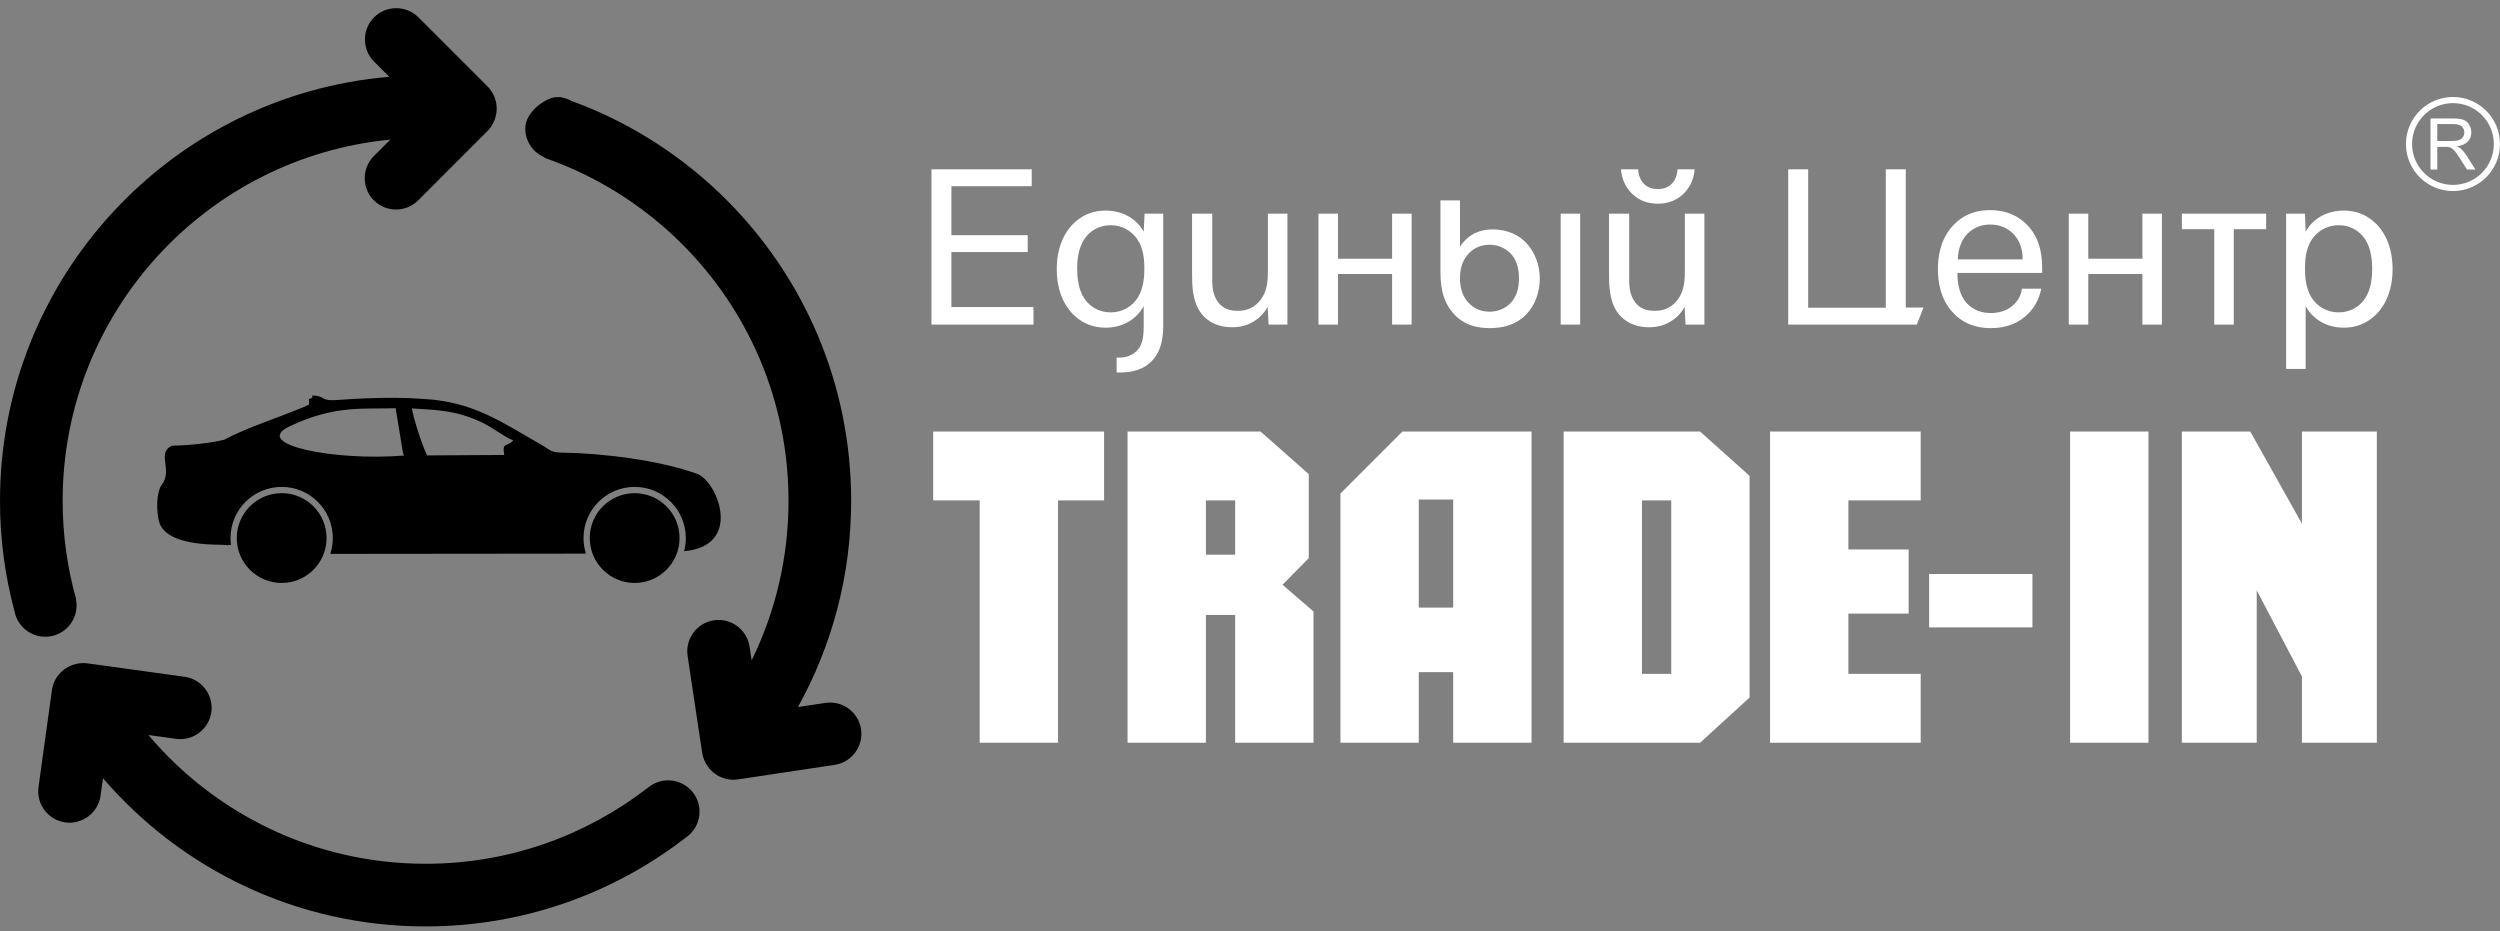
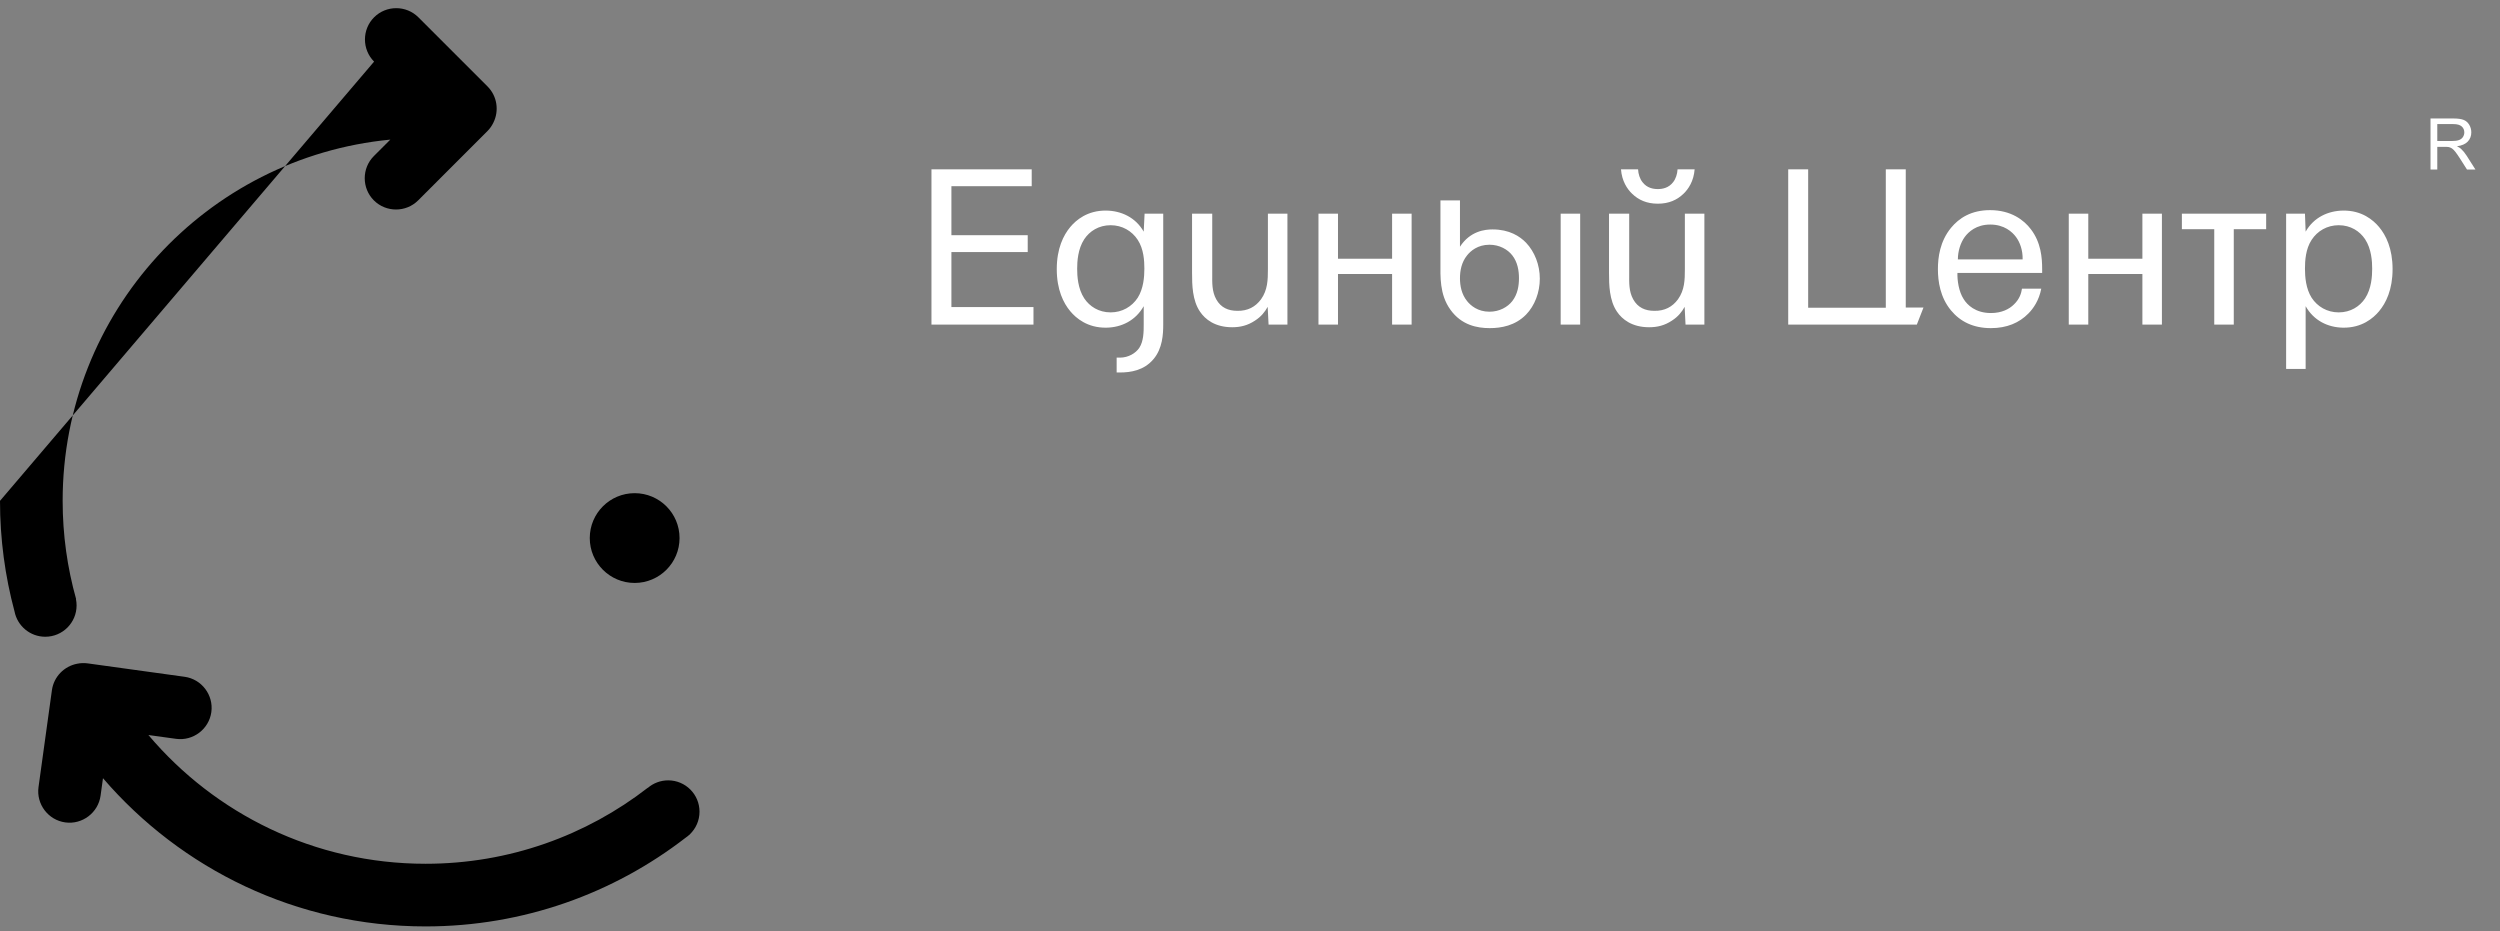
<svg xmlns="http://www.w3.org/2000/svg" width="255" height="95" viewBox="0 0 255 95" fill="none">
  <rect x="0" y="0" width="255" height="95" fill="#808080" stroke="none" />
  <path fill-rule="evenodd" clip-rule="evenodd" d="M95.009 17.271V33.106H105.415V31.32H97.044V25.709H104.827V23.99H97.044V18.99H105.234V17.271H95.009ZM118.649 21.796H116.748L116.658 23.628C115.821 22.157 114.35 21.501 112.835 21.479C110.912 21.456 109.758 22.452 109.17 23.153C108.469 23.99 107.79 25.348 107.79 27.451C107.79 29.555 108.469 30.913 109.17 31.749C109.758 32.451 110.912 33.446 112.835 33.423C114.418 33.401 115.843 32.677 116.658 31.23V33.106C116.658 33.808 116.658 34.803 116.205 35.483C115.843 36.025 115.097 36.478 114.237 36.478H113.898V37.993H114.237C115.323 37.993 116.68 37.79 117.653 36.636C118.58 35.55 118.649 34.08 118.649 33.106V21.796ZM116.726 27.405C116.726 28.243 116.636 29.442 116.048 30.369C115.459 31.274 114.463 31.863 113.287 31.863C112.065 31.863 111.138 31.252 110.595 30.437C109.939 29.442 109.871 28.153 109.871 27.405C109.871 26.682 109.939 25.392 110.595 24.398C111.138 23.582 112.065 22.972 113.287 22.972C114.463 22.972 115.459 23.56 116.048 24.465C116.658 25.392 116.726 26.592 116.726 27.405ZM121.59 21.796V27.836C121.59 29.035 121.612 30.641 122.404 31.794C122.924 32.564 123.919 33.379 125.684 33.379C126.521 33.379 127.268 33.197 128.014 32.699C128.647 32.292 129.032 31.794 129.303 31.297L129.394 33.106H131.317V21.796H129.326V27.475C129.326 28.537 129.303 29.578 128.625 30.528C128.059 31.297 127.268 31.727 126.205 31.704C125.299 31.704 124.531 31.388 124.055 30.528C123.603 29.714 123.648 28.786 123.648 28.039V21.796H121.59ZM134.484 21.796V33.106H136.475V27.949H141.994V33.106H143.985V21.796H141.994V26.388H136.475V21.796H134.484ZM159.188 21.796V33.106H161.178V21.796H159.188ZM146.926 20.438V26.795C146.926 28.153 146.813 30.03 147.944 31.591C149.075 33.174 150.682 33.469 151.948 33.469C153.124 33.469 154.55 33.22 155.659 32.089C156.54 31.184 157.061 29.827 157.061 28.424C157.061 27.021 156.54 25.687 155.659 24.758C155.025 24.103 153.962 23.401 152.243 23.401C151.473 23.401 149.958 23.56 148.917 25.166V20.438H146.926ZM154.935 28.379C154.935 29.147 154.799 30.008 154.256 30.709C153.781 31.32 152.944 31.794 151.926 31.794C150.726 31.794 150.003 31.161 149.641 30.709C149.075 30.008 148.917 29.147 148.917 28.379C148.917 27.61 149.075 26.75 149.641 26.049C150.003 25.596 150.726 24.963 151.926 24.963C152.944 24.963 153.781 25.438 154.256 26.049C154.799 26.75 154.935 27.61 154.935 28.379ZM164.12 21.796V27.836C164.12 29.035 164.142 30.641 164.934 31.794C165.454 32.564 166.45 33.379 168.214 33.379C169.051 33.379 169.798 33.197 170.544 32.699C171.178 32.292 171.562 31.794 171.833 31.297L171.924 33.106H173.847V21.796H171.856V27.475C171.856 28.537 171.833 29.578 171.155 30.528C170.59 31.297 169.798 31.727 168.735 31.704C167.829 31.704 167.061 31.388 166.586 30.528C166.133 29.714 166.178 28.786 166.178 28.039V21.796H164.12ZM165.341 17.271C165.431 18.471 165.975 19.285 166.473 19.76C167.128 20.393 167.965 20.777 169.097 20.777C170.227 20.777 171.065 20.393 171.72 19.76C172.218 19.285 172.762 18.471 172.852 17.271H171.11C171.087 17.747 170.929 18.244 170.657 18.583C170.205 19.172 169.572 19.285 169.097 19.285C168.622 19.285 167.988 19.172 167.536 18.583C167.264 18.244 167.105 17.747 167.083 17.271H165.341ZM182.398 17.271V33.106H195.518L196.197 31.365H194.387V17.271H192.352V31.388H184.433V17.271H182.398ZM203.006 22.904C204.431 22.904 205.245 23.651 205.63 24.17C206.037 24.714 206.331 25.528 206.308 26.456H199.703C199.703 25.619 199.974 24.758 200.404 24.17C200.789 23.651 201.58 22.904 203.006 22.904ZM206.241 29.442C206.174 29.917 205.992 30.505 205.427 31.048C204.952 31.523 204.182 31.93 203.074 31.93C201.49 31.93 200.653 31.094 200.291 30.505C199.793 29.736 199.635 28.605 199.658 27.836H208.3V27.451C208.3 26.297 208.187 24.737 207.146 23.379C206.444 22.452 205.132 21.434 202.984 21.434C201.061 21.434 199.816 22.248 199.001 23.243C197.871 24.623 197.667 26.253 197.667 27.451C197.667 28.695 197.894 30.324 199.001 31.659C199.952 32.812 201.286 33.469 203.074 33.469C204.702 33.469 205.969 32.926 206.897 31.976C207.394 31.479 207.983 30.641 208.209 29.442H206.241ZM211.014 21.796V33.106H213.005V27.949H218.524V33.106H220.515V21.796H218.524V26.388H213.005V21.796H211.014ZM222.552 21.796V23.379H225.854V33.106H227.845V23.379H231.148V21.796H222.552ZM233.185 21.796V37.632H235.175V31.23C235.989 32.677 237.415 33.401 238.999 33.423C240.921 33.446 242.075 32.451 242.663 31.749C243.365 30.913 244.043 29.555 244.043 27.451C244.043 25.348 243.365 23.99 242.663 23.153C242.075 22.452 240.921 21.456 238.999 21.479C237.482 21.501 236.012 22.157 235.175 23.628L235.107 21.796H233.185ZM235.107 27.405C235.107 26.592 235.175 25.392 235.786 24.465C236.374 23.56 237.369 22.972 238.546 22.972C239.768 22.972 240.695 23.582 241.238 24.398C241.894 25.392 241.962 26.682 241.962 27.405C241.962 28.153 241.894 29.442 241.238 30.437C240.695 31.252 239.768 31.863 238.546 31.863C237.369 31.863 236.374 31.274 235.786 30.369C235.198 29.442 235.107 28.243 235.107 27.405Z" fill="white" style="fill:white;fill-opacity:1;" />
-   <path fill-rule="evenodd" clip-rule="evenodd" d="M107.918 75.759H99.927V51.041H95.186V44.017H112.616V51.041H107.918V75.759ZM123.001 56.573H125.987V51.041H123.001V56.573ZM123.001 75.759H115.011V44.017H128.578L133.494 48.363V56.925L130.816 59.646L133.977 62.368V75.759H125.987V62.72H123.001V75.759ZM136.724 75.759V50.339L143.046 44.017H156.218V75.759H148.226V68.559H144.714V75.759H136.724ZM144.714 50.953V61.973H148.226V50.953H144.714ZM167.481 51.041V68.734H170.467V51.041H167.481ZM173.408 75.759H159.491V44.017H173.408L178.457 48.539V71.149L173.408 75.759ZM195.911 75.759H180.546V44.017H195.911V51.041H188.535V56.045H194.682V62.588H188.535V68.734H195.911V75.759ZM219.142 75.759H211.152V44.017H219.142V75.759ZM230.187 75.759H222.547V44.017H229.528L234.797 53.411V44.017H242.436V75.759H234.797V68.998L230.187 60.217V75.759ZM207.307 63.993H196.771V58.549H207.307V63.993Z" fill="white" style="fill:white;fill-opacity:1;" />
-   <path fill-rule="evenodd" clip-rule="evenodd" d="M41.1 46.172L41.211 46.467C34.178 47.039 25.596 45.364 29.518 43.496C34.17 41.282 37.093 41.752 40.357 41.637L41.1 46.172ZM31.853 40.595L31.523 40.687L31.517 41.267L31.061 41.485C28.257 42.659 25.382 43.53 22.841 44.86C21.475 45.202 19.013 45.458 17.566 45.453C15.922 46.143 17.655 47.937 16.505 49.446C15.917 50.217 15.958 52.118 16.206 53.137C16.767 55.437 20.825 55.548 22.616 55.569C22.755 55.574 23.162 55.611 23.265 55.603C23.395 55.594 23.49 55.59 23.561 55.588C23.529 55.356 23.513 55.121 23.513 54.881C23.513 52 25.849 49.664 28.73 49.664C31.611 49.664 33.947 52 33.947 54.881C33.947 55.445 33.857 55.987 33.692 56.495L59.764 56.468C59.605 55.968 59.518 55.434 59.518 54.881C59.518 52 61.854 49.664 64.736 49.664C67.617 49.664 69.953 52 69.953 54.881C69.953 55.345 69.892 55.794 69.778 56.222C75.848 55.685 73.169 49.087 71.123 48.34C67.284 46.939 61.499 46.227 57.27 46.167C56.122 46.151 56.077 45.856 55.273 45.4C51.208 43.091 48.35 40.99 43.274 40.697C41.331 40.546 39.35 40.554 37.393 40.628C36.394 40.666 35.388 40.725 34.398 40.8C32.604 40.937 33.259 40.369 31.853 40.34V40.595ZM49.258 43.138C50.263 43.622 51.498 44.609 52.347 44.917C51.77 45.638 51.173 44.998 51.436 46.407L43.575 46.452C43.143 45.696 42.154 42.64 42.015 41.659C44.762 41.828 46.611 41.862 49.258 43.138Z" fill="#57AE24" style="fill:#57AE24;fill:color(display-p3 0.341 0.682 0.141);fill-opacity:1;" />
-   <path fill-rule="evenodd" clip-rule="evenodd" d="M28.73 50.303C31.259 50.303 33.309 52.353 33.309 54.882C33.309 57.411 31.259 59.461 28.73 59.461C26.201 59.461 24.151 57.411 24.151 54.882C24.151 52.353 26.201 50.303 28.73 50.303Z" fill="#57AE24" style="fill:#57AE24;fill:color(display-p3 0.341 0.682 0.141);fill-opacity:1;" />
  <path fill-rule="evenodd" clip-rule="evenodd" d="M64.735 50.303C67.264 50.303 69.314 52.353 69.314 54.882C69.314 57.411 67.264 59.461 64.735 59.461C62.206 59.461 60.156 57.411 60.156 54.882C60.156 52.353 62.206 50.303 64.735 50.303Z" fill="#57AE24" style="fill:#57AE24;fill:color(display-p3 0.341 0.682 0.141);fill-opacity:1;" />
  <path fill-rule="evenodd" clip-rule="evenodd" d="M70.37 85.094L70.377 85.099C70.35 85.121 70.322 85.142 70.295 85.163C70.182 85.265 70.062 85.359 69.936 85.445C62.6 91.117 53.4 94.495 43.409 94.495C30.247 94.495 18.462 88.632 10.504 79.377L10.258 81.159C10.017 82.899 8.395 84.127 6.655 83.886C4.915 83.646 3.688 82.025 3.928 80.284L5.295 70.402C5.487 69.012 6.561 67.949 7.873 67.7C8.218 67.629 8.58 67.615 8.948 67.665L18.829 69.032C20.57 69.272 21.797 70.894 21.557 72.634C21.316 74.374 19.695 75.602 17.954 75.361L15.137 74.972C21.926 83.004 32.069 88.105 43.409 88.105C51.949 88.105 59.809 85.211 66.071 80.354L66.077 80.364C66.636 79.886 67.362 79.596 68.155 79.596C69.919 79.596 71.35 81.027 71.35 82.791C71.35 83.696 70.974 84.513 70.37 85.094Z" fill="#57AE24" style="fill:#57AE24;fill:color(display-p3 0.341 0.682 0.141);fill-opacity:1;" />
-   <path fill-rule="evenodd" clip-rule="evenodd" d="M56.772 9.905C57.735 9.905 57.092 9.917 57.246 9.94L57.24 9.927L57.307 9.95C57.672 10.011 58.016 10.135 58.327 10.309C64.314 12.5 69.683 15.971 74.104 20.39C81.959 28.246 86.818 39.099 86.818 51.086C86.818 58.716 84.849 65.886 81.391 72.117L84.193 71.695C85.93 71.433 87.566 72.641 87.827 74.379C88.089 76.116 86.881 77.752 85.144 78.014L75.279 79.498C73.891 79.707 72.567 78.978 71.958 77.79C71.792 77.479 71.675 77.135 71.62 76.768L70.135 66.903C69.874 65.166 71.082 63.531 72.819 63.269C74.557 63.007 76.193 64.215 76.454 65.953L76.666 67.36C79.075 62.449 80.428 56.925 80.428 51.086C80.428 40.862 76.285 31.607 69.586 24.908C65.675 20.998 60.892 17.959 55.555 16.106C55.551 16.087 55.547 16.068 55.542 16.049C54.402 15.574 53.596 14.456 53.577 13.147L53.576 13.145C53.579 13.138 53.577 13.11 53.577 13.1C53.577 11.335 55.809 9.905 56.772 9.905Z" fill="#57AE24" style="fill:#57AE24;fill:color(display-p3 0.341 0.682 0.141);fill-opacity:1;" />
-   <path fill-rule="evenodd" clip-rule="evenodd" d="M39.814 14.24C21.056 16.048 6.39 31.853 6.39 51.085C6.39 54.557 6.869 57.918 7.763 61.104L7.747 61.107C7.79 61.316 7.812 61.531 7.812 61.753C7.812 63.518 6.382 64.948 4.618 64.948C3.063 64.948 1.769 63.839 1.482 62.369C0.516 58.77 0 54.989 0 51.086C0 28.359 17.467 9.713 39.708 7.834L38.157 6.284C36.915 5.041 36.915 3.008 38.157 1.765C39.4 0.522 41.433 0.522 42.675 1.765L49.729 8.819C50.722 9.812 50.921 11.31 50.327 12.506C50.175 12.824 49.968 13.122 49.706 13.384L42.653 20.438C41.41 21.68 39.377 21.681 38.134 20.438C36.892 19.195 36.892 17.162 38.134 15.919L39.814 14.24Z" fill="#57AE24" style="fill:#57AE24;fill:color(display-p3 0.341 0.682 0.141);fill-opacity:1;" />
-   <path fill-rule="evenodd" clip-rule="evenodd" d="M250.203 9.892C251.528 9.892 252.727 10.43 253.595 11.298C254.463 12.165 255 13.364 255 14.69C255 16.014 254.463 17.213 253.595 18.082C252.727 18.949 251.528 19.487 250.203 19.487C248.878 19.487 247.679 18.949 246.811 18.082C245.943 17.213 245.406 16.014 245.406 14.69C245.406 13.364 245.943 12.165 246.811 11.298C247.679 10.43 248.878 9.892 250.203 9.892ZM253.153 11.739C252.398 10.985 251.355 10.518 250.203 10.518C249.051 10.518 248.008 10.985 247.253 11.739C246.499 12.495 246.031 13.537 246.031 14.69C246.031 15.841 246.499 16.884 247.253 17.639C248.008 18.393 249.051 18.861 250.203 18.861C251.355 18.861 252.398 18.393 253.153 17.639C253.908 16.884 254.374 15.841 254.374 14.69C254.374 13.537 253.908 12.495 253.153 11.739Z" fill="white" style="fill:white;fill-opacity:1;" />
+   <path fill-rule="evenodd" clip-rule="evenodd" d="M39.814 14.24C21.056 16.048 6.39 31.853 6.39 51.085C6.39 54.557 6.869 57.918 7.763 61.104L7.747 61.107C7.79 61.316 7.812 61.531 7.812 61.753C7.812 63.518 6.382 64.948 4.618 64.948C3.063 64.948 1.769 63.839 1.482 62.369C0.516 58.77 0 54.989 0 51.086L38.157 6.284C36.915 5.041 36.915 3.008 38.157 1.765C39.4 0.522 41.433 0.522 42.675 1.765L49.729 8.819C50.722 9.812 50.921 11.31 50.327 12.506C50.175 12.824 49.968 13.122 49.706 13.384L42.653 20.438C41.41 21.68 39.377 21.681 38.134 20.438C36.892 19.195 36.892 17.162 38.134 15.919L39.814 14.24Z" fill="#57AE24" style="fill:#57AE24;fill:color(display-p3 0.341 0.682 0.141);fill-opacity:1;" />
  <path fill-rule="evenodd" clip-rule="evenodd" d="M247.912 17.292V12.084H250.22C250.685 12.084 251.037 12.131 251.279 12.224C251.52 12.317 251.713 12.482 251.857 12.719C252.001 12.955 252.073 13.217 252.073 13.503C252.073 13.873 251.953 14.184 251.714 14.438C251.475 14.691 251.107 14.852 250.607 14.921C250.79 15.008 250.928 15.095 251.023 15.18C251.224 15.365 251.415 15.596 251.593 15.874L252.494 17.292H251.633L250.944 16.208C250.744 15.894 250.578 15.655 250.448 15.489C250.317 15.323 250.201 15.208 250.098 15.141C249.996 15.076 249.89 15.03 249.784 15.003C249.706 14.988 249.579 14.979 249.401 14.979H248.603V17.292H247.912ZM248.603 14.383H250.082C250.397 14.383 250.642 14.35 250.819 14.284C250.996 14.22 251.131 14.116 251.222 13.971C251.314 13.828 251.36 13.673 251.36 13.505C251.36 13.258 251.271 13.054 251.093 12.896C250.915 12.737 250.634 12.658 250.249 12.658H248.603V14.383Z" fill="white" style="fill:white;fill-opacity:1;" />
</svg>